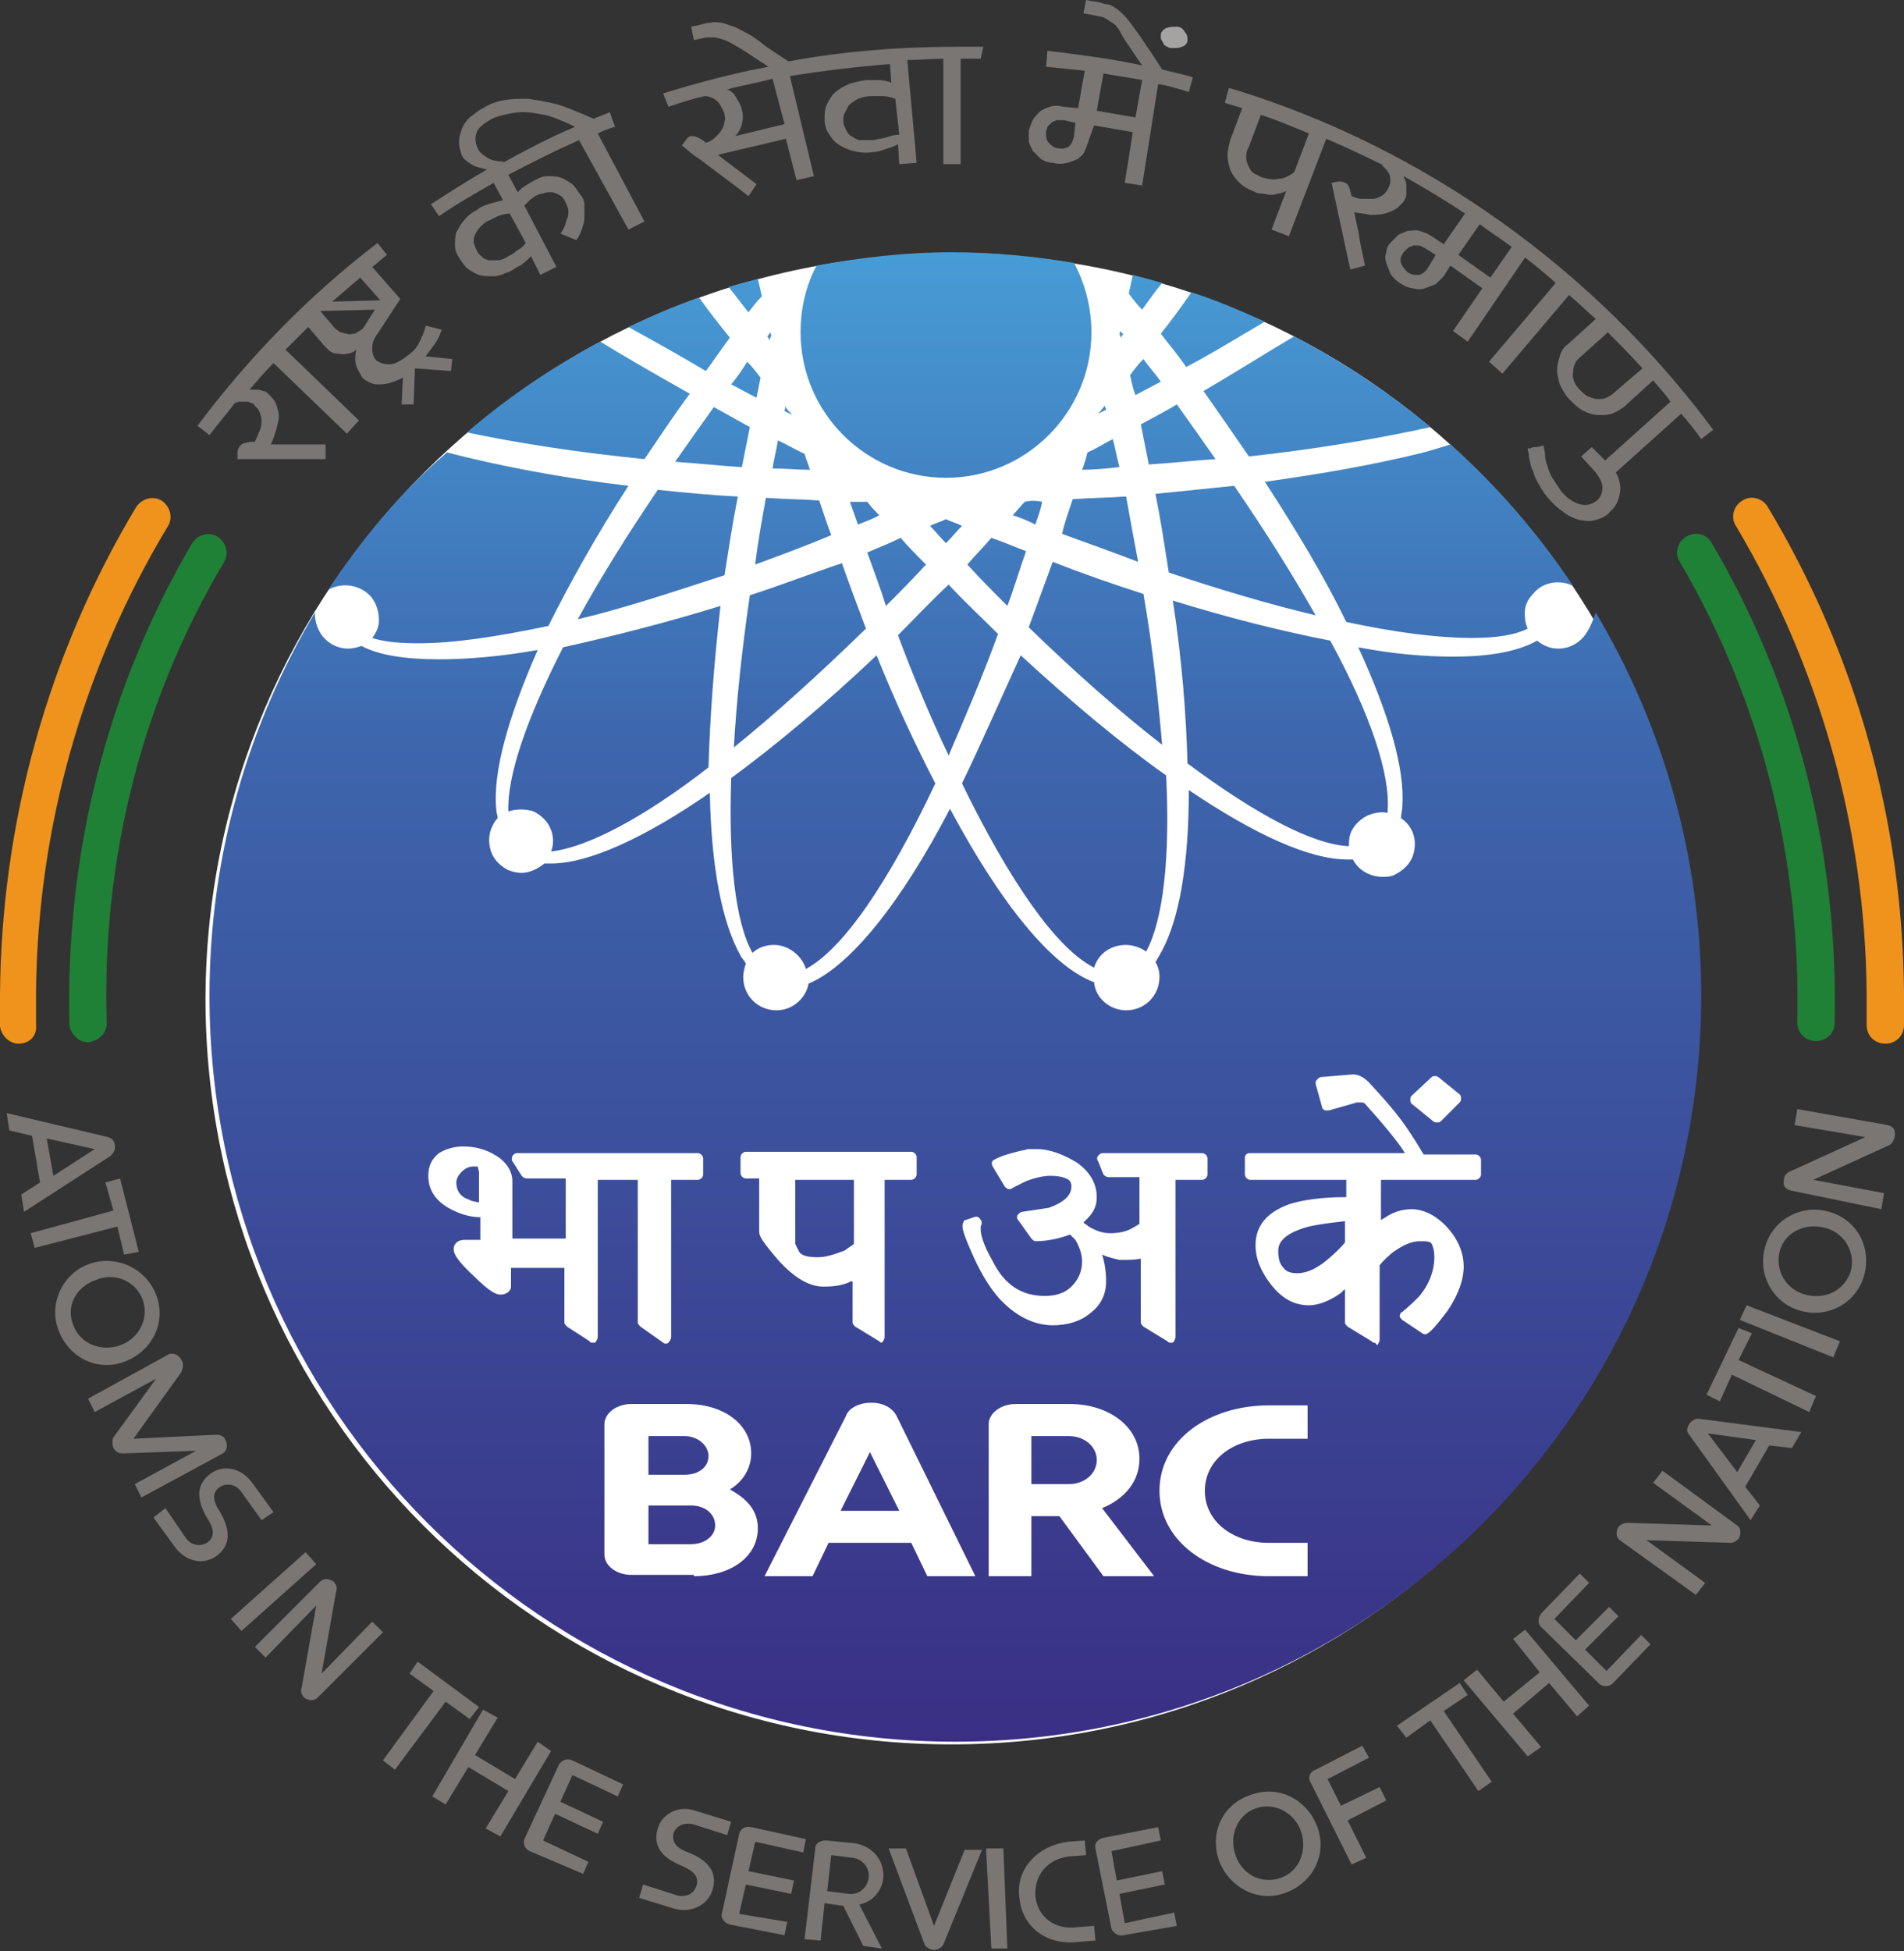
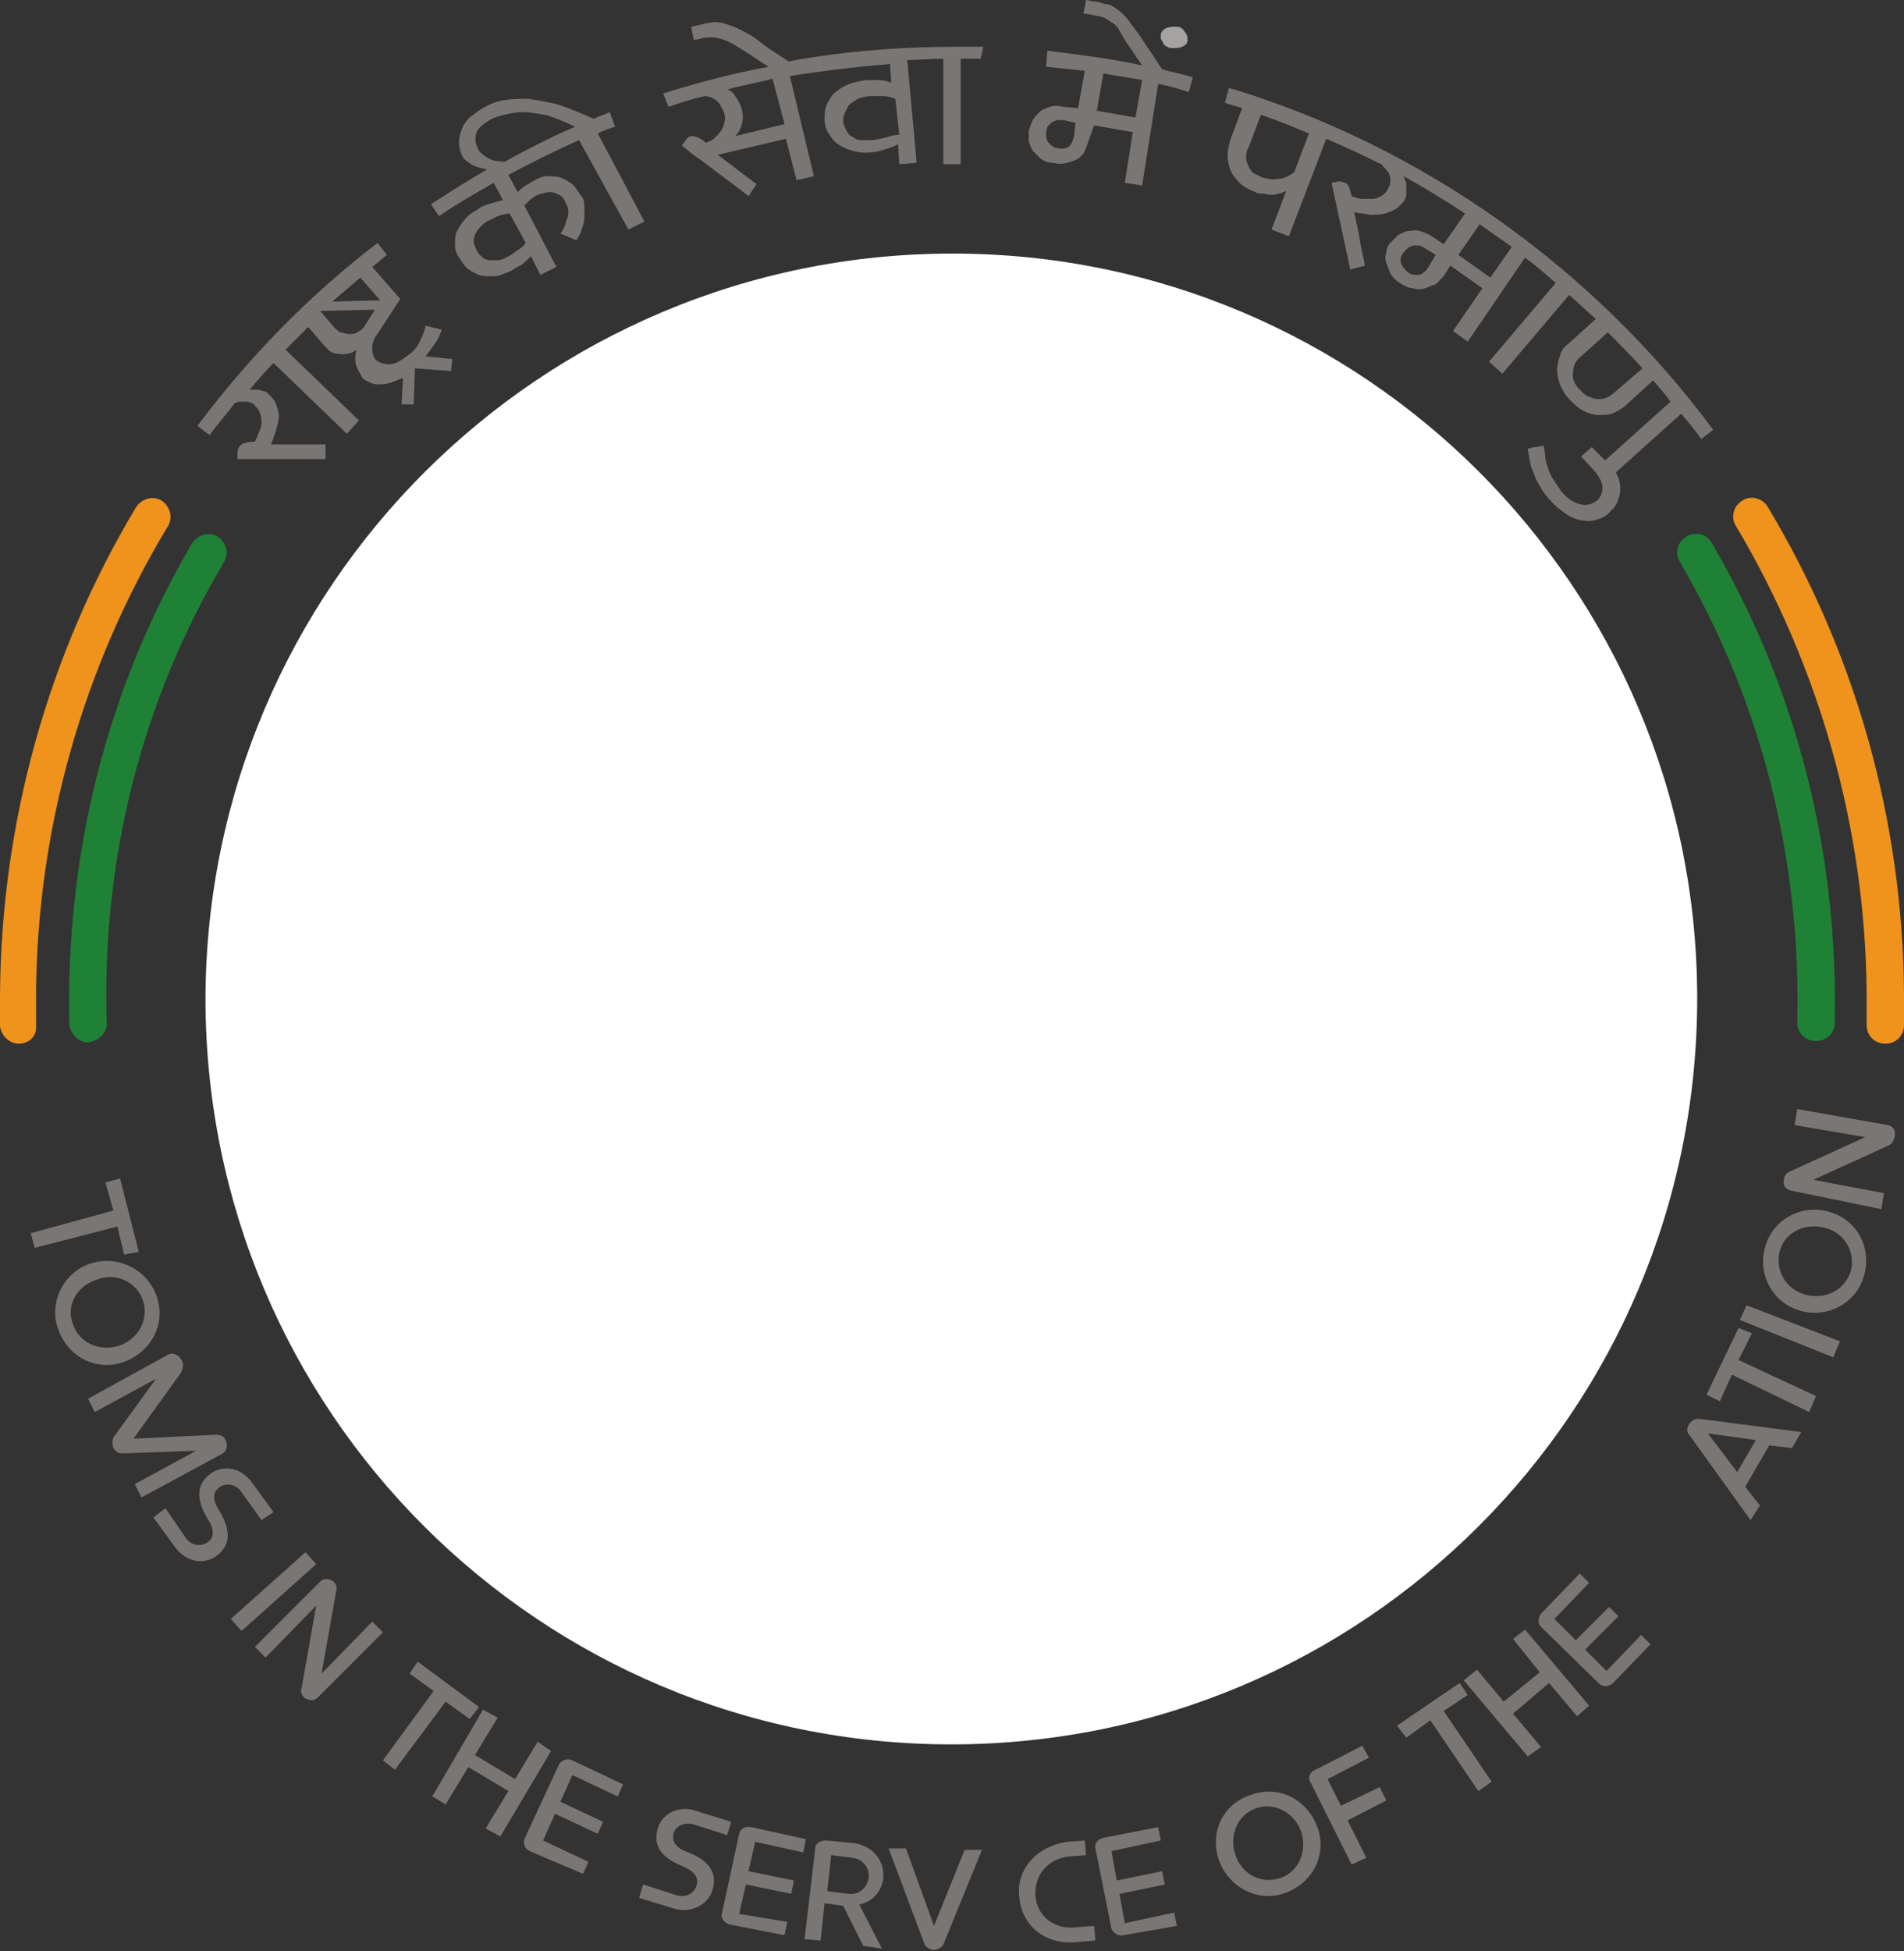
<svg xmlns="http://www.w3.org/2000/svg" version="1.1" id="Layer_1" x="0px" y="0px" viewBox="0 0 142.7 146.2" style="enable-background:new 0 0 142.7 146.2;" xml:space="preserve">
  <rect x="0" y="0" width="142.7" height="146.2" fill="#333333" stroke="none" />
  <style type="text/css"> .st0{fill:#1F8136;} .st1{fill:#F0931C;} .st2{fill:#7A7674;} .st3{fill:#A5A3A2;} .st4{fill:url(#SVGID_1_);} .st5{fill:url(#SVGID_2_);} .st6{fill:#FFFFFF;} </style>
  <g>
    <g id="DAE_x0020_Logo_x0020_BG_00000145039720530205610990000016930431751944641685_">
      <path class="st0" d="M136.1,78C136.1,78,136.1,78,136.1,78c-0.8,0-1.4-0.6-1.4-1.4c0.3-12.2-2.7-24.1-8.8-34.5 c-0.4-0.6-0.2-1.5,0.5-1.9c0.7-0.4,1.5-0.2,1.9,0.5c6.4,10.9,9.5,23.3,9.2,36C137.5,77.4,136.9,78,136.1,78L136.1,78z" />
      <path class="st1" d="M141.3,78.2C141.3,78.2,141.3,78.2,141.3,78.2c-0.8,0-1.4-0.6-1.4-1.4c0-0.8,0-1.5,0-2.4 c-0.1-12.3-3.5-24.4-9.8-35c-0.4-0.6-0.2-1.5,0.5-1.9c0.6-0.4,1.5-0.2,1.9,0.5c6.6,11,10.1,23.5,10.2,36.4c0,0.8,0,1.7,0,2.4 C142.7,77.6,142.1,78.2,141.3,78.2L141.3,78.2z" />
      <path class="st0" d="M6.6,78.1c-0.7,0-1.3-0.6-1.4-1.3C4.9,64,8,51.6,14.4,40.7c0.4-0.6,1.2-0.9,1.9-0.5c0.6,0.4,0.9,1.2,0.5,1.9 C10.6,52.5,7.6,64.5,8,76.7C8,77.4,7.4,78,6.6,78.1C6.6,78.1,6.6,78.1,6.6,78.1L6.6,78.1z" />
      <path class="st1" d="M1.4,78.2c-0.7,0-1.3-0.6-1.4-1.3c0-0.8,0-1.6,0-2.4C0.1,61.6,3.6,49,10.2,38c0.4-0.6,1.2-0.9,1.9-0.5 c0.6,0.4,0.9,1.2,0.5,1.9C6.2,50,2.8,62.1,2.7,74.4c0,0.8,0,1.6,0,2.4C2.8,77.6,2.2,78.2,1.4,78.2C1.4,78.2,1.4,78.2,1.4,78.2 L1.4,78.2z" />
      <path class="st2" d="M127.5,32.9l0.9-0.7c-8.9-12-21.6-21.1-35.9-25.5l-0.4-0.1l-0.3,1.1l0.3,0.1c0.3,0.1,0.7,0.2,1,0.3l-0.9,2.4 c-0.1,0.4-0.2,0.8-0.2,1.1c0,0.4,0.1,0.8,0.2,1.1c0.1,0.3,0.4,0.7,0.7,1c0.3,0.3,0.7,0.5,1.2,0.7c0.1,0.1,0.3,0.1,0.5,0.1 s0.4,0.1,0.6,0.1c0.2,0,0.4,0,0.6-0.1c0.2,0,0.4-0.1,0.6-0.2l-1.1,2.9l1.3,0.5l2.8-7.3c1.4,0.6,2.7,1.2,4.1,1.9c0,0,0.1,0,0.1,0.1 c0.2,0.2,0.4,0.4,0.5,0.6c0.1,0.2,0.1,0.4,0.1,0.6c0,0.2-0.1,0.4-0.2,0.6c-0.1,0.2-0.3,0.4-0.5,0.5c-0.2,0.1-0.4,0.2-0.6,0.2 c-0.2,0-0.5,0-0.8,0c-0.3,0-0.5-0.1-0.8-0.2c-0.1-0.3-0.1-0.5-0.2-0.7c-0.1-0.2-0.2-0.3-0.3-0.3c-0.2-0.1-0.3-0.1-0.5-0.1 l-0.5,0.1l1.4,6.5l1.1-0.3c-0.1-0.6-0.3-1.3-0.4-2c-0.1-0.7-0.3-1.4-0.4-2c0.4,0.1,0.8,0.1,1.2,0.2c0.4,0,0.7,0,1.1-0.1 c0.3-0.1,0.6-0.2,0.9-0.4c0.2-0.2,0.5-0.4,0.6-0.7c0.1-0.1,0.1-0.3,0.1-0.4c0-0.2,0-0.3,0-0.5c0-0.2,0-0.4-0.1-0.5 c0-0.1-0.1-0.2-0.1-0.3c1.6,0.9,3.1,1.8,4.6,2.8l-1.6,2.3l-0.9-0.6c-0.3-0.2-0.6-0.3-0.9-0.4c-0.3-0.1-0.6,0-0.9,0 c-0.3,0.1-0.5,0.2-0.7,0.3c-0.2,0.2-0.4,0.4-0.6,0.6c-0.2,0.2-0.3,0.5-0.3,0.7c-0.1,0.3-0.1,0.5,0,0.8c0.1,0.3,0.2,0.5,0.3,0.8 c0.2,0.3,0.4,0.5,0.7,0.7c0.3,0.2,0.7,0.4,1,0.4c0.3,0.1,0.6,0.1,0.9,0c0.3-0.1,0.5-0.2,0.8-0.3c0.2-0.2,0.4-0.4,0.6-0.6l0.5-0.8 l2.4,1.7l-2.2,3.2l1.1,0.8l4.3-6.3c0.8,0.6,1.5,1.2,2.3,1.9l-5,5.9l1,0.9l5-5.9c0.7,0.6,1.3,1.2,2,1.8l-2.1,1.9 c-0.3,0.2-0.5,0.5-0.6,0.9c-0.1,0.3-0.2,0.7-0.2,1c0,0.4,0.1,0.7,0.2,1.1c0.2,0.4,0.4,0.8,0.7,1.1c0.4,0.4,0.7,0.7,1.1,0.9 c0.4,0.2,0.8,0.3,1.1,0.3c0.4,0,0.7,0,1-0.1c0.3-0.1,0.6-0.3,0.9-0.5l2.2-2c0.4,0.5,0.9,1,1.3,1.6l-4.9,4.4l-1-1l-0.8,0.7l1.1,1.2 c0.3,0.4,0.5,0.8,0.5,1.1c0,0.4-0.1,0.7-0.4,1c-0.4,0.3-0.8,0.4-1.2,0.3c-0.5-0.1-1-0.4-1.5-1c-0.2-0.3-0.4-0.6-0.6-0.9 c-0.2-0.3-0.3-0.6-0.4-0.9c-0.1-0.3-0.2-0.6-0.2-0.9c0-0.3-0.1-0.5-0.1-0.7c-0.2,0-0.4,0.1-0.6,0.1c-0.1,0-0.3,0-0.4,0.1 c-0.1,0-0.2,0-0.2,0c0,0.2,0.1,0.4,0.1,0.7c0.1,0.3,0.1,0.7,0.3,1c0.1,0.4,0.3,0.8,0.5,1.1c0.2,0.4,0.5,0.8,0.8,1.1 c0.4,0.5,0.9,0.8,1.3,1.1c0.4,0.2,0.8,0.4,1.2,0.4c0.4,0.1,0.8,0,1.1-0.1c0.3-0.1,0.7-0.3,0.9-0.6c0.4-0.3,0.6-0.8,0.7-1.3 c0.1-0.5,0-1.1-0.3-1.6l4.9-4.4C126.6,31.7,127.1,32.3,127.5,32.9L127.5,32.9z M107,20.1L107,20.1c-0.2,0.3-0.5,0.5-0.7,0.5 c-0.3,0-0.5,0-0.8-0.2c-0.2-0.2-0.4-0.4-0.5-0.7c-0.1-0.3,0-0.5,0.2-0.8c0.1-0.1,0.2-0.2,0.3-0.3c0.1-0.1,0.2-0.1,0.4-0.2 c0.1,0,0.3,0,0.4,0c0.2,0,0.3,0.1,0.5,0.2l0.8,0.5L107,20.1L107,20.1z M97,12.9L97,12.9c-0.4,0.3-0.8,0.5-1.2,0.5 c-0.4,0.1-0.8,0-1.2-0.1c-0.2-0.1-0.4-0.2-0.6-0.3c-0.2-0.1-0.3-0.3-0.4-0.5c-0.1-0.2-0.2-0.4-0.2-0.7c0-0.2,0-0.5,0.2-0.8 l0.9-2.4c1.2,0.4,2.4,0.9,3.6,1.4L97,12.9L97,12.9z M111.7,20.8L111.7,20.8l-2.4-1.7l1.6-2.3c0.8,0.6,1.6,1.1,2.4,1.7L111.7,20.8 L111.7,20.8z M121,29.4L121,29.4c-0.2,0.2-0.4,0.3-0.6,0.4c-0.2,0.1-0.4,0.1-0.7,0.1c-0.2,0-0.4-0.1-0.7-0.2 c-0.2-0.1-0.4-0.3-0.6-0.5c-0.4-0.4-0.6-0.9-0.5-1.3c0-0.5,0.2-0.9,0.6-1.2l2-1.8c0.9,0.9,1.7,1.7,2.6,2.7L121,29.4L121,29.4z" />
      <path class="st3" d="M87.2,3.3c0.1,0.1,0.2,0.2,0.3,0.2c0.1,0.1,0.2,0.1,0.4,0.1c0.3,0,0.5,0,0.7-0.1C88.9,3.4,89,3.2,89,3 c0-0.2,0-0.4-0.2-0.6C88.7,2.2,88.5,2,88.2,2c-0.3,0-0.5,0-0.8,0.1c-0.2,0.1-0.4,0.3-0.4,0.5c0,0.1,0,0.2,0,0.3 C87.1,3.1,87.2,3.2,87.2,3.3L87.2,3.3z" />
      <path class="st2" d="M89.1,5.7c-0.7-0.2-1.3-0.3-2-0.5c-0.4-0.6-0.9-1.4-1.2-1.8c-0.3-0.5-0.6-0.9-0.9-1.3 c-0.3-0.4-0.5-0.7-0.7-0.9c-0.2-0.2-0.4-0.4-0.7-0.6s-0.5-0.3-0.8-0.3c-0.3-0.1-0.6-0.2-0.9-0.2L81.4,0l-0.2,1l0.6,0.1 c0.3,0.1,0.6,0.1,0.9,0.2c0.2,0.1,0.5,0.3,0.8,0.5S84,2.5,84.3,3c0.3,0.4,0.8,1.2,1.3,1.9c-2.3-0.5-4.7-0.8-7.1-1.1L78.4,5 c1,0.1,1.9,0.2,2.9,0.3l-0.5,2.8L79.7,8c-0.4-0.1-0.7-0.1-1,0c-0.3,0.1-0.6,0.2-0.8,0.4c-0.2,0.2-0.4,0.4-0.5,0.6 c-0.1,0.2-0.2,0.5-0.3,0.8c0,0.3,0,0.5,0,0.8c0.1,0.3,0.2,0.5,0.3,0.7c0.2,0.2,0.4,0.4,0.6,0.6c0.3,0.2,0.6,0.3,0.9,0.3 c0.4,0.1,0.7,0.1,1.1,0c0.3-0.1,0.6-0.2,0.8-0.3c0.2-0.2,0.4-0.3,0.5-0.6c0.1-0.2,0.2-0.5,0.3-0.8L82,9.4l2.9,0.5l-0.6,3.8 l1.3,0.2l1.2-7.6c0.7,0.1,1.3,0.3,2,0.5l0.3,0.1l0.3-1.1L89.1,5.7L89.1,5.7z M80.5,10.2L80.5,10.2c-0.1,0.4-0.2,0.6-0.4,0.8 c-0.2,0.1-0.5,0.2-0.8,0.1c-0.3,0-0.5-0.2-0.7-0.4c-0.2-0.2-0.2-0.5-0.2-0.8c0-0.1,0.1-0.3,0.1-0.4c0.1-0.1,0.2-0.2,0.3-0.3 c0.1-0.1,0.2-0.1,0.4-0.2c0.2,0,0.3,0,0.5,0l0.9,0.2L80.5,10.2L80.5,10.2z M85.1,8.8L85.1,8.8l-2.9-0.5l0.5-2.8 c1,0.2,1.9,0.3,2.9,0.5L85.1,8.8L85.1,8.8z" />
      <path class="st2" d="M73.7,3.5c-0.6,0-1.2,0-1.7,0c-4.3,0-8.6,0.3-12.9,1.1c-0.6-0.4-1.4-0.9-1.8-1.2C56.8,3,56.4,2.7,56,2.5 c-0.4-0.2-0.7-0.4-1-0.5c-0.3-0.1-0.6-0.2-0.9-0.3c-0.3,0-0.6-0.1-0.8,0c-0.3,0-0.6,0.1-1,0.2l-0.5,0.1l0.2,1l0.5-0.1 c0.3-0.1,0.6-0.1,0.9-0.1c0.3,0,0.6,0.1,0.9,0.2c0.3,0.1,0.8,0.4,1.3,0.7c0.5,0.3,1.2,0.8,2,1.3c-2.7,0.5-5.3,1.2-7.9,2L50.1,8 c0.9-0.3,1.8-0.6,2.7-0.8c0,0,0,0,0,0c0.3,0,0.5,0.1,0.7,0.2c0.2,0.1,0.4,0.3,0.5,0.5c0.1,0.2,0.2,0.4,0.3,0.6 c0,0.2,0.1,0.4,0,0.6c0,0.2-0.1,0.4-0.2,0.6c-0.1,0.2-0.3,0.4-0.5,0.6c-0.2,0.2-0.4,0.3-0.7,0.4c-0.2-0.2-0.4-0.3-0.6-0.4 c-0.2-0.1-0.3-0.1-0.5-0.1c-0.1,0-0.3,0.1-0.4,0.3l-0.3,0.4c0.4,0.3,0.8,0.7,1.3,1c0.4,0.3,0.8,0.6,1.2,0.9 c0.4,0.3,0.8,0.6,1.2,0.9c0.4,0.3,0.8,0.6,1.3,1l0.6-0.9l-2.9-2.2l5.1-1.2l0.8,3.1l1.3-0.3l-1.8-7.5c2.5-0.4,5-0.7,7.5-0.9 l0.1,1.4C66.6,6.1,66.2,6,65.8,6c-0.4,0-0.6,0-0.9,0c-0.6,0.1-1.1,0.2-1.5,0.4c-0.4,0.2-0.7,0.4-1,0.7c-0.2,0.3-0.4,0.6-0.5,0.9 c-0.1,0.3-0.1,0.7-0.1,1c0,0.3,0.1,0.7,0.3,1c0.2,0.3,0.4,0.6,0.7,0.8c0.3,0.2,0.7,0.4,1.1,0.5c0.4,0.1,0.9,0.2,1.5,0.1 c0.3,0,0.6-0.1,0.9-0.2c0.3-0.1,0.7-0.2,1-0.4l0.1,1.5l1.3-0.1l-0.7-7.7c0.9,0,1.8-0.1,2.7-0.1l0,7.9l1.3,0l0-7.9c0.5,0,1,0,1.5,0 L73.7,3.5L73.7,3.5z M66.4,10.3L66.4,10.3c-0.3,0.1-0.6,0.1-0.9,0.2c-0.4,0-0.7,0-1,0s-0.5-0.2-0.7-0.3c-0.2-0.1-0.3-0.3-0.4-0.5 c-0.1-0.2-0.2-0.4-0.2-0.6c0-0.2,0-0.4,0.1-0.6c0.1-0.2,0.2-0.4,0.3-0.6c0.2-0.2,0.4-0.3,0.7-0.5c0.3-0.1,0.6-0.2,1-0.2 c0.3,0,0.6,0,0.9,0c0.3,0,0.6,0.1,0.9,0.2l0.3,2.7C67,10.1,66.7,10.2,66.4,10.3L66.4,10.3z M58.8,9.3L58.8,9.3l-3.7,0.9 c0.2-0.2,0.4-0.5,0.5-0.9c0.1-0.4,0.1-0.7,0-1.1c-0.1-0.4-0.3-0.7-0.5-1C55,7,54.8,6.8,54.5,6.7c1.1-0.3,2.3-0.5,3.4-0.8L58.8,9.3 z" />
      <path class="st2" d="M47.1,17.2l1.2-0.6l-3.5-6.6c0.4-0.2,0.9-0.4,1.3-0.5l-0.4-1.1c-0.4,0.2-0.8,0.3-1.2,0.5 c-0.9-0.4-2.1-0.9-2.8-1.1c-0.8-0.2-1.5-0.3-2.1-0.4c-0.6,0-1.2,0-1.8,0.1c-0.6,0.1-1.1,0.3-1.6,0.6c-0.4,0.2-0.7,0.5-1,0.7 c-0.3,0.3-0.5,0.6-0.6,0.9c-0.1,0.3-0.2,0.6-0.2,1c0,0.3,0.1,0.6,0.2,0.9c0.1,0.3,0.4,0.5,0.7,0.7c0.3,0.2,0.8,0.3,1.2,0.4 c-1.4,0.8-2.8,1.7-4.2,2.6l0.6,0.9c1.3-0.9,2.7-1.7,4.1-2.5l0.7,1.3c-0.4,0.1-0.8,0.2-1.1,0.3c-0.3,0.1-0.6,0.2-0.8,0.4 c-0.4,0.2-0.8,0.5-1,0.8c-0.3,0.3-0.4,0.6-0.6,0.9c-0.1,0.3-0.1,0.7-0.1,1c0,0.3,0.1,0.6,0.3,0.9c0.2,0.3,0.4,0.6,0.6,0.8 c0.3,0.2,0.6,0.4,0.9,0.5c0.3,0.1,0.7,0.1,1.1,0.1c0.4,0,0.8-0.2,1.3-0.4c0.2-0.1,0.4-0.3,0.7-0.4c0.3-0.2,0.5-0.4,0.8-0.7 l0.7,1.4l1.2-0.6l-2.4-4.6c0.2-0.2,0.3-0.3,0.4-0.4c0.1-0.1,0.3-0.2,0.4-0.3c0.2-0.1,0.4-0.2,0.6-0.2c0.2-0.1,0.4-0.1,0.6-0.1 c0.2,0,0.4,0.1,0.6,0.2c0.2,0.1,0.4,0.3,0.5,0.6c0.1,0.2,0.2,0.4,0.2,0.6c0,0.2,0,0.4-0.1,0.6c-0.1,0.2-0.1,0.4-0.2,0.6 c-0.1,0.2-0.2,0.4-0.3,0.5l1.2,0.5c0.2-0.3,0.3-0.5,0.4-0.8c0.1-0.3,0.2-0.6,0.2-0.9c0-0.3,0-0.6,0-0.9c0-0.3-0.1-0.6-0.3-0.8 c-0.2-0.3-0.4-0.6-0.6-0.8c-0.3-0.2-0.6-0.4-0.9-0.5c-0.3-0.1-0.7-0.1-1-0.1c-0.4,0-0.7,0.2-1.1,0.4c-0.2,0.1-0.3,0.2-0.5,0.3 c-0.2,0.1-0.4,0.3-0.6,0.5l-0.7-1.3c1.7-0.9,3.5-1.8,5.3-2.6L47.1,17.2L47.1,17.2z M39.4,18.2L39.4,18.2c-0.2,0.3-0.5,0.5-0.7,0.6 c-0.2,0.2-0.4,0.3-0.6,0.4c-0.3,0.2-0.6,0.3-0.8,0.3c-0.3,0-0.5,0-0.7,0c-0.2-0.1-0.4-0.1-0.5-0.3c-0.2-0.1-0.3-0.3-0.4-0.5 c-0.1-0.2-0.1-0.3-0.2-0.5c0-0.2,0-0.4,0.1-0.6c0.1-0.2,0.2-0.4,0.4-0.6c0.2-0.2,0.4-0.4,0.7-0.5c0.2-0.1,0.4-0.2,0.6-0.3 c0.3-0.1,0.6-0.2,0.9-0.2L39.4,18.2L39.4,18.2z M36.5,11.8L36.5,11.8c-0.3-0.2-0.6-0.4-0.7-0.7c-0.2-0.4-0.2-0.8-0.1-1.1 c0.1-0.4,0.5-0.7,1-1c0.3-0.2,0.7-0.3,1.1-0.4c0.4-0.1,0.9-0.2,1.4-0.2c0.5,0,1,0.1,1.6,0.2c0.5,0.1,1.5,0.5,2.3,0.9 c-1.9,0.8-3.8,1.8-5.6,2.8l0.3-0.2C37.2,12.1,36.8,12,36.5,11.8L36.5,11.8z" />
      <path class="st2" d="M31.9,26.7c0.3-0.4,0.6-0.8,0.8-1.1c0.2-0.3,0.3-0.6,0.4-0.9l-1.2-0.3c-0.1,0.5-0.3,0.9-0.5,1.3 c-0.2,0.4-0.5,0.7-0.8,0.9c-0.5,0.4-1,0.7-1.4,0.7c-0.4,0-0.7-0.1-1-0.3c-0.2-0.2-0.3-0.5-0.3-0.9s0.1-0.7,0.4-1.1l1.7-2.6 l-2.1-2.4c0.4-0.3,0.7-0.6,1.1-0.9l-0.7-0.9c-5.1,3.9-9.6,8.5-13.5,13.7l0.9,0.7c0.6-0.8,1.3-1.6,1.9-2.4c0.1,0,0.2-0.1,0.3-0.1 c0.2,0,0.4,0,0.7,0c0.2,0.1,0.4,0.1,0.5,0.3c0.2,0.2,0.3,0.3,0.4,0.6s0.1,0.4,0.1,0.7c0,0.2-0.1,0.5-0.2,0.7 c-0.1,0.3-0.2,0.5-0.3,0.7c-0.3,0-0.5,0-0.7,0.1c-0.2,0-0.3,0.1-0.4,0.2c-0.1,0.1-0.2,0.3-0.2,0.5l0,0.5l6.6,0l0-1.1 c-0.7,0-1.3,0-2.1,0c-0.7,0-1.4,0-2,0c0.2-0.4,0.3-0.8,0.4-1.1c0.1-0.4,0.2-0.7,0.2-1c0-0.3-0.1-0.6-0.2-0.9 c-0.1-0.3-0.3-0.5-0.6-0.8c-0.1-0.1-0.2-0.2-0.4-0.2c-0.2-0.1-0.3-0.1-0.5-0.1c-0.2,0-0.4,0-0.5,0c0.6-0.7,1.2-1.4,1.8-2l5.5,5.3 l0.9-1l-5.5-5.3c0.6-0.6,1.2-1.2,1.7-1.7l1.2,1.4c0.1,0.1,0.3,0.3,0.4,0.4c0.2,0.1,0.3,0.2,0.6,0.2c0.2,0,0.4,0.1,0.7,0 c0.2,0,0.5-0.1,0.7-0.3c-0.1,0.5-0.1,0.9,0,1.2c0.1,0.3,0.3,0.6,0.4,0.8c0.1,0.2,0.3,0.3,0.5,0.4c0.2,0.1,0.4,0.2,0.7,0.2 c0.3,0,0.5,0,0.9-0.1c0.3-0.1,0.6-0.2,1-0.4l-0.1,2l0.9,0l0.1-2.7l2.7,0.2l0.1-0.9L31.9,26.7L31.9,26.7z M28.5,22.5L28.5,22.5 l-3.6,0.1c0.7-0.6,1.4-1.2,2.1-1.8L28.5,22.5L28.5,22.5z M27.4,24.3L27.4,24.3c-0.1,0.2-0.2,0.3-0.3,0.4c-0.2,0.1-0.3,0.2-0.5,0.3 C26.3,25,26.2,25.1,26,25c-0.2,0-0.3-0.1-0.5-0.1c-0.1-0.1-0.3-0.2-0.4-0.3L24,23.3c0,0,0,0,0.1,0l4-0.1L27.4,24.3L27.4,24.3z" />
-       <path class="st2" d="M8.1,85.2c0.3,0.1,0.5,0.3,0.5,0.6c0.1,0.3-0.1,0.6-0.3,0.8l-6.5,4.2l-0.2-1.3L3,88.6l-0.6-3.5l-1.7-0.4 l-0.2-1.3L8.1,85.2L8.1,85.2z M4,88.1L4,88.1l3.1-2l-3.6-0.8L4,88.1z" />
      <polygon class="st2" points="8.5,90.7 7.9,88.6 9,88.3 10.4,93.8 9.3,94 8.8,91.9 2.6,93.5 2.3,92.4 " />
      <path class="st2" d="M11.7,97c0.8,2.1-0.3,4.2-2.3,5c-2,0.8-4.2-0.2-5-2.3c-0.8-2,0.3-4.3,2.3-5C8.7,94,10.9,95,11.7,97L11.7,97z M5.5,99.3L5.5,99.3c0.5,1.4,2.1,2,3.5,1.5c1.4-0.5,2.2-2,1.7-3.4c-0.5-1.4-2.1-2.1-3.5-1.5C5.7,96.4,4.9,97.9,5.5,99.3z" />
      <path class="st2" d="M12.6,101.5c0.3-0.2,0.8,0,1,0.4c0.2,0.3,0.1,0.6,0,0.9l-3.6,5l6.2-0.3c0.3,0,0.6,0.1,0.7,0.4 c0.2,0.4,0.1,0.8-0.2,1l-6.1,3.3l-0.5-1l4.6-2.5l-5.5,0.2c-0.3,0-0.5-0.1-0.7-0.4c-0.1-0.3-0.1-0.6,0-0.8l3.2-4.4l-4.6,2.5l-0.5-1 L12.6,101.5L12.6,101.5z" />
      <path class="st2" d="M12.4,113l1.5,2.2c0.4,0.6,1.1,0.7,1.6,0.4c0.6-0.4,0.6-1,0-1.9c-0.8-1.4-0.8-2.5,0.3-3.3 c1-0.7,2.3-0.4,3.1,0.7l1.6,2.2l-0.9,0.6l-1.5-2.1c-0.4-0.6-1.1-0.7-1.6-0.4c-0.6,0.4-0.6,1,0,1.9c0.8,1.4,0.8,2.5-0.3,3.3 c-1,0.7-2.3,0.4-3.1-0.7l-1.6-2.2L12.4,113L12.4,113z" />
      <polygon class="st2" points="22.9,116.3 23.7,117.2 18.1,122.2 17.3,121.3 " />
      <path class="st2" d="M24,118.5c0.3-0.3,0.7-0.2,1,0c0.2,0.2,0.3,0.5,0.2,0.7l-1.1,6.2l3.8-3.9l0.8,0.8l-4.9,4.9 c-0.3,0.3-0.7,0.2-1,0c-0.2-0.2-0.3-0.5-0.2-0.7l1.1-6.2l-3.8,3.9l-0.8-0.8L24,118.5z" />
      <polygon class="st2" points="32.5,126.7 30.7,125.4 31.3,124.5 35.9,127.9 35.2,128.8 33.4,127.5 29.6,132.6 28.7,131.9 " />
      <polygon class="st2" points="36.2,128.1 37.3,128.7 35.6,131.5 38.6,133.3 40.3,130.5 41.3,131.2 37.5,137.6 36.4,137 38.1,134.2 35.1,132.4 33.4,135.2 32.4,134.6 " />
      <path class="st2" d="M39.7,138.7c-0.4-0.2-0.5-0.6-0.4-0.9l2.6-5.6c0.2-0.3,0.6-0.5,1-0.3l3.8,1.8l-0.4,0.9l-3.4-1.6l-0.9,2 l3.2,1.5l-0.4,0.9l-3.2-1.5l-0.9,2l3.4,1.6l-0.4,0.9L39.7,138.7L39.7,138.7z" />
      <path class="st2" d="M48.2,141.2l2.5,0.8c0.7,0.2,1.3-0.1,1.5-0.7c0.2-0.7-0.2-1.1-1.1-1.5c-1.5-0.6-2.2-1.5-1.8-2.8 c0.3-1.1,1.6-1.8,2.9-1.3l2.6,0.8l-0.3,1l-2.5-0.8c-0.7-0.2-1.3,0.1-1.5,0.6c-0.2,0.7,0.2,1.2,1.1,1.5c1.5,0.6,2.2,1.5,1.8,2.8 c-0.3,1.1-1.6,1.8-2.9,1.4l-2.6-0.8L48.2,141.2L48.2,141.2z" />
      <path class="st2" d="M54.7,144.2c-0.4-0.1-0.7-0.5-0.6-0.8l1.3-6c0.1-0.4,0.5-0.6,0.9-0.5l4.1,0.9l-0.2,1l-3.6-0.8l-0.5,2.2 l3.4,0.7l-0.2,1l-3.4-0.7l-0.5,2.2L59,144l-0.2,1L54.7,144.2L54.7,144.2z" />
      <path class="st2" d="M61.1,138.5c0-0.4,0.4-0.6,0.8-0.6l2.1,0.2c1.4,0.2,2.3,1.3,2.2,2.6c-0.1,1-0.8,1.8-1.8,2l1.7,3.3l-1.4-0.2 l-1.5-3l-1.4-0.2l-0.3,2.8l-1.2-0.1L61.1,138.5L61.1,138.5z M63.6,141.9L63.6,141.9c0.7,0.1,1.4-0.4,1.5-1.2 c0.1-0.7-0.4-1.4-1.2-1.5l-1.6-0.2l-0.3,2.7L63.6,141.9L63.6,141.9z" />
      <path class="st2" d="M66.6,138.5l1.3,0l2.1,5.8l2.3-5.7l1.3,0l-2.9,7.1c-0.1,0.2-0.4,0.4-0.7,0.4c-0.3,0-0.6-0.2-0.7-0.4 L66.6,138.5L66.6,138.5z" />
-       <polygon class="st2" points="73.9,138.5 75.2,138.5 75.5,146 74.3,146 " />
      <path class="st2" d="M80.8,145.5c-2.3,0.3-4.2-1.1-4.4-3.3c-0.3-2.2,1.4-3.9,3.6-4.2l1.3-0.1l0.1,1.1l-1.3,0.1 c-1.6,0.2-2.6,1.4-2.5,3c0.2,1.6,1.5,2.5,3.1,2.3l1.3-0.1l0.1,1.1L80.8,145.5L80.8,145.5z" />
      <path class="st2" d="M84.2,145c-0.4,0.1-0.8-0.2-0.9-0.5l-1.2-6c-0.1-0.4,0.2-0.7,0.6-0.8l4.1-0.8l0.2,1l-3.7,0.8l0.4,2.2l3.4-0.7 l0.2,1l-3.4,0.7l0.4,2.2l3.7-0.8l0.2,1L84.2,145L84.2,145z" />
      <path class="st2" d="M93.7,134.5c2.1-0.8,4.2,0.3,5,2.3c0.8,2-0.2,4.2-2.3,5c-2,0.8-4.2-0.3-5-2.3 C90.6,137.4,91.6,135.2,93.7,134.5z M96,140.7L96,140.7c1.4-0.5,2-2.1,1.5-3.5c-0.5-1.4-2-2.2-3.4-1.7c-1.4,0.5-2,2.1-1.5,3.5 C93.1,140.5,94.6,141.2,96,140.7z" />
      <path class="st2" d="M98.2,133.5c-0.2-0.3,0-0.8,0.4-0.9l3.5-1.8l0.5,0.9l-3.1,1.6l1,2l2.9-1.4l0.5,1l-2.9,1.5l1.4,2.8l-1.1,0.5 L98.2,133.5L98.2,133.5z" />
      <polygon class="st2" points="107.2,128.9 105.4,130.2 104.7,129.3 109.4,126.1 110,127 108.2,128.2 111.8,133.5 110.8,134.2 " />
      <polygon class="st2" points="109.7,125.9 110.7,125.1 112.7,127.5 115.4,125.3 113.4,122.8 114.3,122.1 119.1,127.8 118.2,128.6 116.1,126.1 113.4,128.4 115.5,130.9 114.5,131.6 " />
      <path class="st2" d="M120.9,126.1c-0.3,0.3-0.7,0.3-1,0.1l-4.4-4.3c-0.3-0.3-0.2-0.7,0-1l2.9-3l0.7,0.7l-2.6,2.7l1.6,1.6l2.5-2.5 l0.7,0.7l-2.5,2.5l1.6,1.6l2.6-2.7l0.7,0.7L120.9,126.1L120.9,126.1z" />
-       <path class="st2" d="M121.4,115.4c-0.3-0.2-0.3-0.7-0.1-1c0.2-0.2,0.4-0.3,0.7-0.3l6.3,0.2l-4.4-3.2l0.7-0.9l5.6,4.1 c0.3,0.2,0.3,0.7,0.1,1c-0.2,0.2-0.4,0.3-0.6,0.3l-6.3-0.2l4.4,3.2l-0.7,0.9L121.4,115.4L121.4,115.4z" />
      <path class="st2" d="M126.6,107.5c-0.2-0.2-0.2-0.5,0-0.8c0.2-0.3,0.5-0.4,0.7-0.4l7.7,1l-0.7,1.2l-1.7-0.2l-1.8,3.1l1.1,1.4 l-0.7,1.1L126.6,107.5L126.6,107.5z M131.6,107.9L131.6,107.9l-3.6-0.5l2.2,2.9L131.6,107.9L131.6,107.9z" />
      <polygon class="st2" points="129.8,103 128.9,105 127.9,104.5 130.3,99.5 131.3,99.9 130.3,101.9 136.1,104.6 135.6,105.8 " />
      <polygon class="st2" points="130.4,98.9 130.9,97.8 137.9,100.5 137.4,101.7 " />
      <path class="st2" d="M132.3,93.4c0.6-2.1,2.8-3.2,4.8-2.6c2.1,0.6,3.2,2.7,2.6,4.8c-0.6,2.1-2.8,3.2-4.8,2.6 C132.8,97.6,131.7,95.4,132.3,93.4L132.3,93.4z M138.7,95.3L138.7,95.3c0.4-1.4-0.4-2.9-1.9-3.3c-1.5-0.4-3,0.3-3.4,1.7 c-0.4,1.4,0.4,2.9,1.9,3.3S138.2,96.7,138.7,95.3L138.7,95.3z" />
      <path class="st2" d="M134.2,89.2c-0.4-0.1-0.6-0.4-0.5-0.8c0-0.3,0.2-0.5,0.4-0.6l5.7-2.6l-5.3-0.9l0.2-1.2l6.8,1.2 c0.4,0.1,0.6,0.4,0.5,0.9c-0.1,0.3-0.2,0.5-0.4,0.6l-5.7,2.6l5.3,1l-0.2,1.2L134.2,89.2L134.2,89.2z" />
      <linearGradient id="SVGID_1_" gradientUnits="userSpaceOnUse" x1="15.53" y1="73.165" x2="127.274" y2="73.165" gradientTransform="matrix(1 0 0 -1 -1.560485e-02 147.962)">
        <stop offset="0" style="stop-color:#FFFFFF" />
        <stop offset="1" style="stop-color:#FFFFFF" />
      </linearGradient>
      <path class="st4" d="M127.2,74.8c0,30.9-25,55.9-55.9,55.9c-30.9,0-55.9-25-55.9-55.9C15.5,44,40.5,19,71.4,19 C102.2,19,127.2,44,127.2,74.8L127.2,74.8z" />
      <linearGradient id="SVGID_2_" gradientUnits="userSpaceOnUse" x1="71.4" y1="129.053" x2="71.4" y2="17.281" gradientTransform="matrix(1 0 0 -1 -1.560485e-02 147.962)">
        <stop offset="0" style="stop-color:#479CD6" />
        <stop offset="0.329" style="stop-color:#3D66AD" />
        <stop offset="1" style="stop-color:#3A2F84" />
      </linearGradient>
-       <path class="st5" d="M47.1,24.5c1.7-0.8,3.5-1.6,5.3-2.2c0.7,1,1.5,2,2.3,3c-0.6,0.8-1.2,1.7-1.8,2.5 C50.9,26.6,48.9,25.5,47.1,24.5L47.1,24.5z M61.2,19.9L61.2,19.9c-0.8,1.5-1.2,3.2-1.2,5c0,6,4.9,10.9,10.9,10.9 c6,0,10.9-4.9,10.9-10.9c0-1.9-0.5-3.7-1.3-5.2c-3-0.5-6-0.8-9.2-0.8C67.9,18.9,64.5,19.3,61.2,19.9L61.2,19.9z M54.6,21.5 L54.6,21.5c0.5,0.6,1,1.3,1.5,1.9c0.3-0.4,0.6-0.8,1-1.2c-0.1-0.4-0.2-0.9-0.3-1.3C56,21.1,55.3,21.3,54.6,21.5L54.6,21.5z M84.6,22L84.6,22c0.3,0.4,0.6,0.8,1,1.2c0.5-0.7,1-1.4,1.5-2c-0.7-0.2-1.4-0.4-2.2-0.6C84.8,21.1,84.7,21.5,84.6,22z M35,32.4 L35,32.4c3.8,0.8,8.3,1.5,13.3,2c1.1-1.6,2.2-3.3,3.4-4.9c-2.3-1.3-4.6-2.6-6.7-3.9C41.4,27.5,38,29.8,35,32.4z M87,25L87,25 c0.6,0.8,1.3,1.6,1.9,2.5c2.1-1.1,4-2.3,5.9-3.4c-1.8-0.8-3.6-1.6-5.5-2.2C88.6,22.9,87.8,24,87,25z M90.2,29.3L90.2,29.3 c1.2,1.7,2.3,3.3,3.4,4.9c4.6-0.5,8.9-1.2,12.7-2c0.3-0.1,0.6-0.1,0.9-0.2c-3.1-2.6-6.6-4.9-10.2-6.8 C94.8,26.5,92.6,27.9,90.2,29.3L90.2,29.3z M106.7,33.9L106.7,33.9c-3.6,0.9-7.6,1.6-11.9,2.2c2.4,3.7,4.5,7.2,6.1,10.5 c3.7,0.8,6.9,1.2,9.4,1.2c1.8,0,3.2-0.2,4.2-0.7c-0.1-0.2-0.2-0.5-0.2-0.8c-0.1-0.7,0.1-1.3,0.6-1.8c0.7-0.9,2-1.1,3-0.6 c-2.6-3.9-5.7-7.5-9.2-10.6C108.1,33.5,107.4,33.7,106.7,33.9z M24.6,44.2L24.6,44.2c1-0.6,2.4-0.4,3.2,0.5 c0.4,0.5,0.6,1.1,0.6,1.8c0,0.5-0.2,0.9-0.5,1.3c0.9,0.3,2.1,0.4,3.5,0.4c2.6,0,5.9-0.5,9.7-1.3c1.6-3.2,3.6-6.8,6-10.5 c-5.1-0.6-9.7-1.5-13.6-2.5C30,36.9,27.1,40.4,24.6,44.2L24.6,44.2z M80.4,37.4L80.4,37.4c-0.3,0.9-0.6,1.7-0.8,2.6 c1.9,0.7,3.9,1.4,5.7,2.1c-0.3-1.6-0.6-3.2-0.9-4.9C83.1,37.3,81.8,37.3,80.4,37.4z M83.9,25L83.9,25c0,0.1,0.1,0.2,0.1,0.3 c0.1-0.1,0.1-0.2,0.2-0.3C84.1,25,84,24.9,84,24.8C83.9,24.9,83.9,25,83.9,25L83.9,25z M81.5,33.9L81.5,33.9 c-0.1,0.4-0.2,0.8-0.4,1.3c0.9,0,1.9-0.1,2.8-0.2c-0.2-0.7-0.3-1.4-0.5-2.1C82.8,33.2,82.2,33.6,81.5,33.9z M76.8,37.6L76.8,37.6 c-0.3,0.3-0.6,0.7-0.9,1c0.6,0.2,1.1,0.4,1.7,0.7c0.2-0.6,0.4-1.1,0.5-1.7C77.7,37.5,77.2,37.5,76.8,37.6z M78.8,35.3L78.8,35.3 L78.8,35.3L78.8,35.3L78.8,35.3z M77.1,47L77.1,47c3.5,3.4,6.9,6.4,10,8.8c-0.3-3.4-0.7-7.3-1.4-11.3c-2.2-0.7-4.5-1.5-6.8-2.4 C78.3,43.7,77.7,45.4,77.1,47z M89,57.2L89,57.2c5.1,3.8,9.4,6.1,12.1,6.2c0-0.3,0-0.6,0.1-0.9c0.2-0.6,0.7-1.1,1.3-1.4 c0.5-0.2,1-0.3,1.5-0.2c0-0.1,0-0.1,0-0.2c0.2-2.7-1.3-7.2-4.3-12.7c-3.6-0.7-7.6-1.7-11.8-3C88.6,49.5,88.9,53.6,89,57.2L89,57.2 z M67.3,47.6L67.3,47.6c1.2,3.2,2.5,6.3,3.8,9c1.2-2.8,2.5-5.8,3.7-9.1c-1.2-1.2-2.5-2.4-3.7-3.7C69.7,45.1,68.5,46.4,67.3,47.6 L67.3,47.6z M72.1,58.7L72.1,58.7c3.6,7.4,7.1,12.4,9.9,13.8c0.3-1,1.2-1.7,2.4-1.7c0.5,0,1.1,0.2,1.5,0.5 c1.3-2.4,1.8-7.1,1.5-13.2c-3.4-2.4-7.1-5.5-10.9-9C74.9,52.6,73.5,55.8,72.1,58.7L72.1,58.7z M54.8,58.3L54.8,58.3 c-0.2,6.1,0.3,10.8,1.6,13.1c0.4-0.4,1-0.6,1.6-0.6c1.1,0,2.1,0.8,2.4,1.8c2.8-1.5,6.2-6.5,9.7-13.9c-1.5-2.9-3-6.1-4.4-9.6 C61.9,52.7,58.2,55.8,54.8,58.3L54.8,58.3z M85.5,31.8L85.5,31.8c0.2,1,0.4,2,0.6,3c1.7-0.1,3.4-0.3,5-0.4 c-0.9-1.3-1.9-2.7-2.9-4.1C87.4,30.8,86.4,31.3,85.5,31.8L85.5,31.8z M84.7,28.1L84.7,28.1c0.1,0.5,0.2,1,0.4,1.5 c0.6-0.3,1.3-0.7,1.9-1c-0.4-0.6-0.9-1.1-1.3-1.7C85.3,27.3,85,27.7,84.7,28.1z M72.5,42.3L72.5,42.3c1,1.1,2,2.1,3,3.1 c0.5-1.3,0.9-2.7,1.4-4.1c-0.8-0.3-1.7-0.7-2.6-1C73.7,41,73.1,41.6,72.5,42.3L72.5,42.3z M86.6,37L86.6,37c0.4,2,0.7,4,1,5.9 c3.9,1.3,7.6,2.4,11,3.2c-1.7-3-3.7-6.2-6.1-9.7C90.6,36.6,88.6,36.8,86.6,37L86.6,37z M82.3,31L82.3,31L82.3,31 c0.2-0.1,0.4-0.2,0.6-0.3c0-0.1-0.1-0.2-0.1-0.3C82.7,30.5,82.5,30.8,82.3,31L82.3,31z M43.3,46.4L43.3,46.4c3.4-0.8,7-2,11-3.3 c0.3-1.9,0.6-3.9,1-5.9c-2.1-0.1-4.1-0.3-6-0.5C47,40.1,45,43.3,43.3,46.4z M50.6,34.6L50.6,34.6c1.6,0.1,3.3,0.3,5,0.4 c0.2-1,0.4-2,0.6-3c-0.9-0.5-1.8-1-2.7-1.5C52.5,31.9,51.5,33.3,50.6,34.6L50.6,34.6z M54.8,28.8L54.8,28.8c0.6,0.3,1.3,0.7,1.9,1 c0.1-0.5,0.2-1,0.3-1.5c-0.3-0.4-0.6-0.8-1-1.2C55.7,27.6,55.3,28.2,54.8,28.8L54.8,28.8z M42.2,48.5L42.2,48.5 c-2.7,5.3-4.2,9.6-4.1,12.3c0.6-0.2,1.3-0.2,1.9,0c0.6,0.3,1.1,0.8,1.3,1.4c0.2,0.5,0.2,1.1,0,1.6c2.7-0.3,6.9-2.5,11.8-6.3 c0.1-3.6,0.4-7.7,0.9-12.1C49.8,46.7,45.8,47.7,42.2,48.5z M69.7,39.4L69.7,39.4c0.4,0.4,0.8,0.9,1.2,1.3c0.4-0.4,0.8-0.9,1.2-1.3 c-0.4-0.2-0.8-0.3-1.2-0.5C70.5,39.1,70.1,39.2,69.7,39.4z M56.6,42.3L56.6,42.3c1.9-0.7,3.8-1.4,5.7-2.2 c-0.3-0.8-0.6-1.7-0.9-2.6c-1.3-0.1-2.7-0.1-4-0.2C57.1,39,56.8,40.6,56.6,42.3z M64.3,39.3L64.3,39.3c0.5-0.2,1.1-0.4,1.6-0.7 c-0.3-0.3-0.6-0.6-0.9-1c-0.4,0-0.9,0-1.3,0C63.9,38.2,64.1,38.7,64.3,39.3L64.3,39.3z M56.2,44.6L56.2,44.6 c-0.6,4.1-1,7.9-1.2,11.4c3.1-2.5,6.4-5.5,9.9-8.9c-0.6-1.6-1.2-3.2-1.8-4.9C60.7,43,58.4,43.9,56.2,44.6L56.2,44.6z M65,41.4 L65,41.4c0.5,1.4,1,2.7,1.4,4c1-1,2-2,3-3.1c-0.6-0.6-1.3-1.3-1.9-2C66.7,40.7,65.9,41,65,41.4z M57.9,35.1L57.9,35.1 c0.9,0,1.9,0.1,2.8,0.1c-0.1-0.4-0.3-0.8-0.4-1.2c-0.7-0.3-1.3-0.7-2-1C58.2,33.7,58,34.4,57.9,35.1z M58.8,30.8L58.8,30.8 c0.2,0.1,0.4,0.2,0.6,0.3v0c-0.2-0.2-0.4-0.4-0.6-0.7C58.9,30.6,58.8,30.7,58.8,30.8z M57.5,25.2L57.5,25.2 c0.1,0.1,0.1,0.2,0.2,0.3c0-0.1,0-0.2,0.1-0.3c0-0.1,0-0.2-0.1-0.3C57.7,25,57.6,25.1,57.5,25.2z M118.7,47.7L118.7,47.7 c-0.5,0.6-1.2,0.9-1.9,0.9c-0.6,0-1.1-0.2-1.6-0.6l0,0c-1.4,0.8-3.5,1.2-6.3,1.2h0c-2.1,0-4.5-0.2-7.1-0.7c2.3,5,3.5,9.1,3.3,11.9 c0,0.3-0.1,0.6-0.1,0.9c0.3,0.2,0.6,0.5,0.8,0.9c0.3,0.6,0.3,1.3,0.1,1.9c-0.2,0.6-0.7,1.1-1.3,1.4c-0.3,0.2-0.7,0.2-1,0.2 c-0.9,0-1.8-0.5-2.2-1.3c-0.1,0-0.3,0-0.4,0c-2.9,0-7-1.9-11.9-5.2c0,5.5-0.7,9.7-2.1,12.2c-0.1,0.2-0.3,0.5-0.4,0.7 c0.2,0.3,0.3,0.7,0.3,1.1c0,1.4-1.1,2.5-2.5,2.5c-1.2,0-2.3-0.9-2.4-2.1c-3.2-1.2-7-5.9-10.8-13c-3.7,7.1-7.5,11.8-10.6,13.1 c-0.2,1.1-1.2,2-2.4,2c-1.4,0-2.5-1.1-2.5-2.5c0-0.3,0.1-0.7,0.2-1c-0.1-0.2-0.3-0.4-0.4-0.6c-1.4-2.5-2.2-6.7-2.3-12.2 c-4.9,3.4-9.1,5.3-11.9,5.3c-0.2,0-0.3,0-0.5,0c-0.5,0.4-1.1,0.7-1.7,0.7c-0.4,0-0.7-0.1-1-0.2c-0.6-0.3-1.1-0.8-1.3-1.4 c-0.2-0.6-0.2-1.3,0.1-1.9c0.1-0.2,0.2-0.4,0.4-0.6c0-0.2-0.1-0.4-0.1-0.6c-0.3-2.8,0.9-7,3.1-12c-2.8,0.5-5.3,0.7-7.4,0.7 c-2.5,0-4.5-0.3-5.8-1l0,0c-0.3,0.1-0.7,0.2-1,0.2c-0.7,0-1.4-0.3-1.9-0.9c-0.4-0.5-0.6-1.1-0.6-1.8c-5,8.4-7.9,18.2-7.9,28.7 c0,30.9,25,55.9,55.9,55.9c30.9,0,55.9-25,55.9-55.9c0-10.5-2.9-20.3-7.9-28.7C119.3,46.7,119.1,47.2,118.7,47.7L118.7,47.7z" />
    </g>
    <g id="BARC_x0020_Lettering_00000165204998561342003130000005880633699484200126_">
      <g>
        <path class="st6" d="M52,118.1c2.7,0,4.8-1.4,4.8-3.6c0-1.3-0.8-2.2-2.1-2.9c1-0.6,1.6-1.6,1.6-2.7c0-2.2-2.1-3.7-4.8-3.7h-4.2 c-1.1,0-2,0.7-2,1.5v9.8c0,0.8,0.9,1.5,2,1.5H52L52,118.1z M48.6,115.7v-2.9h3.2c1,0,1.8,0.6,1.8,1.5c0,0.8-0.8,1.4-1.8,1.4H48.6 z M48.6,110.5v-2.9h2.7c1,0,1.8,0.7,1.8,1.5c0,0.8-0.7,1.4-1.8,1.4H48.6z M57.3,118.1h3.6l1.2-2.5h6.2l1.2,2.5h3.6l-5.9-12 c-0.3-0.6-1-1-1.9-1c-0.9,0-1.7,0.4-1.9,1L57.3,118.1L57.3,118.1z M63,113.2l2.2-4.4l2.2,4.4H63z M74.1,118.1h3.2v-4.5h2.1 l3.3,4.5h3.8l-3.9-5.1c1.7-0.7,2.8-2,2.8-3.7c0-2.4-2.3-4.1-5.2-4.1h-4.1c-1.1,0-2,0.7-2,1.5V118.1z M77.3,111.2v-3.6h2.8 c1.2,0,2.1,0.8,2.1,1.8c0,1-0.9,1.8-2.1,1.8H77.3z M98,118.1v-2.5h-2.9c-2.7,0-4.8-1.6-4.8-3.9c0-2.3,2.1-3.9,4.8-3.9H98v-2.5 h-2.9c-4.5,0-8.2,2.6-8.2,6.4c0,3.7,3.6,6.4,8.2,6.4H98z" />
      </g>
      <g>
        <path class="st6" d="M36.3,87.7v2.8c-0.6-0.1-1-0.1-1.3-0.3c-0.8-0.3-1.3-0.9-1.3-1.7c0-0.4,0.2-0.8,0.5-1.1 c0.3-0.3,0.7-0.5,1.2-0.5c0.4,0,0.7,0.1,0.7,0.2L36.3,87.7L36.3,87.7z M41.1,88v-1.2h-2.3l0.5,1.2H41.1L41.1,88z M42.9,94.6v-1.3 h-5v-4.7c0-0.6-0.3-1.2-1-1.6c-0.7-0.4-1.4-0.6-2.2-0.6c-0.7,0-1.2,0.1-1.6,0.4c-0.4,0.3-0.6,0.7-0.6,1.3c0,1,0.6,1.8,1.9,2.3 c0.7,0.3,1.3,0.4,1.7,0.4h0.4v2.5h-1.6c-0.2,0-0.4,0.1-0.4,0.3c0,0.3,0.4,0.9,1.3,1.7c0.9,0.8,1.5,1.3,1.8,1.3 c0.2,0,0.4-0.1,0.4-0.3v-1.8L42.9,94.6L42.9,94.6z M40.5,88h2.1v11.1l1.7,1.1V88h2.4v-1.2h-6.3L40.5,88L40.5,88z M46.1,88h2.1 v11.1l1.7,1.1V88h2.4v-1.2h-6.3L46.1,88L46.1,88z M56.2,88h1.4v4.4c0,0.2,0.4,0.9,1.3,1.9c1.1,1.2,2.1,1.7,3,1.7 c0.8,0,1.4-0.1,1.9-0.4c0.1-0.1,0.3-0.2,0.6-0.5v4l1.8,1.1V88h2.4v-1.2H56.2L56.2,88L56.2,88z M64.4,93.4 c-0.1,0.1-0.4,0.3-0.9,0.7c-0.8,0.4-1.5,0.6-2.2,0.6c-0.9,0-1.5-0.2-1.8-0.6l-0.3-0.7V88h5.2V93.4z M83.2,88h2.7v4.2l-0.7,0.4 c-0.6,0.3-1.3,0.4-1.9,0.4c-0.7,0-1.3-0.2-1.9-0.6c-0.2-0.2-0.5-0.4-0.7-0.7c0.2-0.1,0.4-0.3,0.6-0.6c0.4-0.5,0.6-0.9,0.6-1.4 c0-0.8-0.5-1.6-1.4-2.2c-0.9-0.6-1.8-1-2.8-1c-0.3,0-0.5,0-0.7,0c-0.2,0-0.4,0.1-0.7,0.2c-0.9,0.2-1.4,0.4-1.6,0.5l0.9,1.5 c0.1-0.1,0.5-0.3,1.1-0.6c0.8-0.3,1.4-0.4,1.9-0.4c0.8,0,1.3,0.1,1.6,0.4c0.2,0.2,0.3,0.4,0.3,0.8c0,0.9-0.7,1.5-2,2l-2,0.3 l1,1.4c0.9,0,1.8-0.2,2.7-0.6l0.6,0.7c0.4,0.6,0.6,1.2,0.6,1.8c0,0.9-0.3,1.6-0.9,2.2c-0.6,0.5-1.4,0.8-2.3,0.8 c-1.9,0-3.3-0.9-4.3-2.8c-0.6-1.2-0.9-2-0.9-2.6c0-0.2,0-0.4,0.1-0.5l-0.6,0.2c-0.1,0.1,0.1,0.8,0.6,1.9c0.6,1.4,1.3,2.5,2.1,3.4 c1.1,1.2,2.3,1.8,3.7,1.8c1,0,1.9-0.3,2.6-0.8c0.7-0.5,1.1-1.2,1.1-2.1c0-0.8-0.1-1.5-0.4-2.1c-0.2-0.4-0.4-0.7-0.6-0.9l0.8,0.5 c0.6,0.3,1.1,0.5,1.7,0.6c0.7,0,1.4-0.1,1.9-0.3v5.3l1.8,1.1V88h2.5v-1.2h-7.5L83.2,88L83.2,88z M93.6,88h7.6v5.3 c0,0.2-0.4,0.7-1.2,1.4c-1,0.9-1.9,1.3-2.8,1.3c-0.6,0-1-0.2-1.3-0.5c-0.3-0.4-0.4-0.9-0.4-1.6c0-1,0.9-1.8,2.6-2.2 c1.3-0.3,2.5-0.5,3.6-0.5h0.4l-0.4-1h-0.4h-0.6c-1.6,0-2.8,0.2-3.8,0.5c-1.6,0.5-2.3,1.4-2.3,2.7c0,0.9,0.4,1.8,1.1,2.7 c0.7,0.9,1.6,1.3,2.5,1.3c0.8,0,1.5-0.3,2.3-0.9c0.2-0.1,0.5-0.4,0.9-0.9v3.6l1.8,1.1v-5.6c0-0.2,0.3-0.5,1-1.1 c0.9-0.7,1.6-1,2.3-1c0.6,0,1.1,0.1,1.3,0.4c0.1,0.3,0.2,0.7,0.2,1.2c0,1.1-0.4,2.2-1.3,3.3c-0.2,0.3-0.7,0.7-1.3,1.2l1.5,1 c0.3-0.2,0.7-0.7,1.3-1.5c0.8-1.1,1.2-2.2,1.2-3.1c0-1-0.4-1.8-1.1-2.7c-0.8-0.8-1.6-1.2-2.4-1.2c-0.6,0-1.2,0.2-1.9,0.6 c-0.5,0.3-0.7,0.6-0.8,0.8V88h7.5v-1.2H93.6L93.6,88L93.6,88z M99.4,82.8l2.1-0.6l0.3-0.1c0.2,0,0.5,0.1,0.7,0.3 c2.2,2.5,3.3,4,3.3,4.4h0.4c0-0.2-0.3-0.8-1-1.9c-0.9-1.4-1.9-2.6-3.1-3.8c-0.3-0.3-0.6-0.5-0.9-0.5L98.9,81L99.4,82.8L99.4,82.8 z M106.1,82.4l1.6,1.3l1.5-1.3l-1.6-1.3L106.1,82.4z" />
        <path class="st6" d="M44.4,100.6c-0.1,0-0.2,0-0.2-0.1l-1.7-1.1c-0.1-0.1-0.2-0.2-0.2-0.3V95h-4v1.4c0,0,0,0,0,0 c0,0.3-0.3,0.6-0.8,0.6c0,0,0,0,0,0c-0.3,0-0.8-0.2-2-1.4c-1.3-1.2-1.5-1.7-1.5-2c0-0.4,0.3-0.7,0.8-0.7h1.2v-1.7 c-0.5,0-1.1-0.1-1.8-0.4c0,0,0,0,0,0c-1.4-0.6-2.1-1.5-2.1-2.7c0-0.8,0.3-1.3,0.8-1.7c0.5-0.3,1.1-0.5,1.8-0.5 c0.9,0,1.7,0.2,2.5,0.7c0.8,0.5,1.2,1.2,1.2,1.9v4.3h4v-4.5h-2.9c-0.2,0-0.3-0.1-0.4-0.2L38.4,87c-0.1-0.1,0-0.3,0-0.4 c0.1-0.1,0.2-0.2,0.3-0.2h13.6c0.2,0,0.4,0.2,0.4,0.4V88c0,0.2-0.2,0.4-0.4,0.4h-2v11.8c0,0.1-0.1,0.3-0.2,0.4 c-0.1,0.1-0.3,0.1-0.4,0L48,99.4c-0.1-0.1-0.2-0.2-0.2-0.3V88.4h-3v11.8c0,0.1-0.1,0.3-0.2,0.4C44.5,100.6,44.5,100.6,44.4,100.6 z M43.1,98.9l0.9,0.6V88c0-0.2,0.2-0.4,0.4-0.4h1.3v-0.3h-4.2v0.3h1.2c0.2,0,0.4,0.2,0.4,0.4v4.9c0.1,0.1,0.2,0.2,0.2,0.4v1.3 c0,0.2-0.1,0.3-0.2,0.4V98.9z M48.6,98.9l0.9,0.6V88c0-0.2,0.2-0.4,0.4-0.4h2v-0.3h-4.7v0.3h1c0.2,0,0.4,0.2,0.4,0.4V98.9z M34.8,93.7c0.1,0.1,0.3,0.5,1.2,1.3c0.9,0.9,1.3,1.1,1.5,1.2v-1.7c0-0.2,0.2-0.4,0.4-0.4h4.4v-0.5h-4.4c-0.2,0-0.4-0.2-0.4-0.4 v-4.7c0-0.5-0.3-0.9-0.8-1.2l0.1,0.2c0,0,0,0.1,0,0.1v2.8c0,0.1,0,0.1,0,0.2c0,0,0,0.1,0,0.2v2.5c0,0.2-0.2,0.4-0.4,0.4H34.8z M35.5,87.4c-0.3,0-0.6,0.1-0.9,0.4c-0.2,0.2-0.4,0.5-0.4,0.8c0,0.6,0.3,1.1,1,1.3c0,0,0,0,0,0c0.1,0.1,0.3,0.1,0.7,0.2v-2.3 l-0.1-0.4C35.8,87.4,35.7,87.4,35.5,87.4z M34.5,86.8c-0.6,0-1,0.1-1.3,0.3c-0.3,0.2-0.4,0.5-0.4,1c0,0.7,0.3,1.2,0.9,1.6 c-0.2-0.3-0.3-0.7-0.3-1.1c0-0.5,0.2-1,0.6-1.4C34.2,87,34.3,86.9,34.5,86.8z M39.6,87.6h0.6v-0.3h-0.7L39.6,87.6z M103,100.6 c-0.1,0-0.1,0-0.2-0.1l-1.8-1.1c-0.1-0.1-0.2-0.2-0.2-0.3v-2.5c-0.1,0.1-0.2,0.1-0.2,0.2c-0.8,0.6-1.7,1-2.5,1 c-1.1,0-2-0.5-2.8-1.5c-0.8-1-1.2-2-1.2-3c0-1.5,0.9-2.5,2.6-3.1c1-0.3,2.4-0.5,4-0.5h0.2v-1.3h-7.2c-0.2,0-0.4-0.2-0.4-0.4 l0-1.2c0-0.1,0-0.2,0.1-0.3c0.1-0.1,0.2-0.1,0.3-0.1h11.6c-0.3-0.5-1.1-1.6-3-3.7c-0.1-0.1-0.2-0.1-0.3-0.1l-0.3,0l-2.1,0.6 c-0.1,0-0.2,0-0.3,0c-0.1-0.1-0.2-0.1-0.2-0.2l-0.5-1.8c0-0.1,0-0.2,0.1-0.3c0.1-0.1,0.2-0.2,0.3-0.2l2.4-0.2c0,0,0,0,0,0 c0.4,0,0.8,0.2,1.2,0.6c1.1,1.2,2.2,2.4,3.1,3.8c0.6,0.9,0.8,1.3,1,1.6h3.9c0.2,0,0.4,0.2,0.4,0.4V88c0,0.2-0.2,0.4-0.4,0.4h-7.1 v3c0.1,0,0.1-0.1,0.2-0.1c0.7-0.5,1.4-0.7,2.1-0.7c0.9,0,1.9,0.5,2.7,1.4c0.8,0.9,1.2,1.9,1.2,2.9c0,1-0.4,2.1-1.2,3.3 c-0.9,1.2-1.3,1.6-1.5,1.7c-0.1,0.1-0.3,0.1-0.4,0l-1.5-1c-0.1-0.1-0.2-0.2-0.2-0.3c0-0.1,0.1-0.3,0.2-0.3c0.6-0.5,1-0.9,1.2-1.1 c0,0,0,0,0,0c0.8-0.9,1.2-2,1.2-3c0-0.5-0.1-0.8-0.2-1c-0.1-0.2-0.4-0.2-0.9-0.2c-0.6,0-1.3,0.3-2.1,0.9 c-0.7,0.6-0.8,0.8-0.9,0.9v5.6c0,0.1-0.1,0.3-0.2,0.4C103.1,100.6,103,100.6,103,100.6z M101.6,98.9l1,0.6v-4.9 c0-0.3,0.2-0.6,1.2-1.4c0.9-0.7,1.8-1.1,2.6-1.1c0.5,0,0.8,0.1,1.1,0.2c-0.6-0.6-1.2-0.8-1.8-0.8c-0.5,0-1.1,0.2-1.6,0.6 c-0.6,0.4-0.6,0.5-0.6,0.6c-0.1,0.2-0.3,0.3-0.5,0.3c-0.2,0-0.3-0.2-0.3-0.4V88c0-0.2,0.2-0.4,0.4-0.4h7.1v-0.3h-3.6 c0,0-0.1,0-0.1,0h-0.4c0,0-0.1,0-0.1,0H94v0.3h7.2c0.2,0,0.4,0.2,0.4,0.4v1.7h0c0.2,0,0.3,0.1,0.4,0.3l0.4,1c0,0.1,0,0.3,0,0.4 c-0.1,0.1-0.2,0.2-0.3,0.2h-0.4c0,0,0,0,0,0v1.8c0,0.3-0.2,0.7-1.3,1.7c-1,0.9-2.1,1.4-3,1.4c-0.4,0-0.8-0.1-1.1-0.2 c0.6,0.6,1.2,0.8,1.9,0.8c0.7,0,1.4-0.3,2-0.8c0,0,0,0,0,0c0.1-0.1,0.3-0.3,0.8-0.8c0.1-0.1,0.3-0.2,0.4-0.1 c0.2,0.1,0.3,0.2,0.3,0.4V98.9z M105.8,98.5l0.8,0.5c0.2-0.2,0.5-0.5,1-1.3c0.7-1.1,1.1-2,1.1-2.9c0-0.7-0.2-1.4-0.7-2 c0.1,0.3,0.2,0.7,0.2,1.1c0,1.2-0.5,2.4-1.4,3.5C106.6,97.8,106.3,98.1,105.8,98.5z M100.8,91.5c-0.9,0.1-1.8,0.2-2.7,0.4 c-1.5,0.4-2.3,1-2.3,1.8c0,0.6,0.1,1,0.4,1.3c0.2,0.3,0.6,0.4,1,0.4c0.8,0,1.6-0.4,2.5-1.2c0.8-0.7,1-1,1.1-1.1V91.5z M100.6,90.5c-1.5,0-2.7,0.2-3.7,0.5c-1.4,0.5-2.1,1.2-2.1,2.3c0,0.4,0.1,0.8,0.3,1.3c0-0.2-0.1-0.5-0.1-0.7c0-1.2,1-2.1,2.9-2.6 c1-0.3,2-0.4,2.9-0.5v-0.2H100.6z M99.4,81.3l0.3,1l1.7-0.5c0,0,0,0,0,0l0.3-0.1c0.1,0,0.2,0,0.4,0c-0.1-0.1-0.2-0.2-0.3-0.3 c-0.2-0.2-0.4-0.3-0.6-0.3L99.4,81.3z M66.1,100.6c-0.1,0-0.1,0-0.2-0.1l-1.8-1.1c-0.1-0.1-0.2-0.2-0.2-0.3V96c0,0,0,0-0.1,0 c-0.6,0.3-1.2,0.4-2.1,0.4c-1,0-2.1-0.6-3.3-1.9c-1.3-1.5-1.5-1.9-1.5-2.2v-4h-1c-0.2,0-0.4-0.2-0.4-0.4v-1.2 c0-0.2,0.2-0.4,0.4-0.4h12.4c0.2,0,0.4,0.2,0.4,0.4V88c0,0.2-0.2,0.4-0.4,0.4h-2v11.8c0,0.1-0.1,0.3-0.2,0.4 C66.3,100.6,66.2,100.6,66.1,100.6z M64.8,98.9l1,0.6V88c0-0.2,0.2-0.4,0.4-0.4h2v-0.3H56.6v0.3h1c0.2,0,0.4,0.2,0.4,0.4v4.3 c0,0.1,0.1,0.4,0.9,1.3l-0.1-0.2c0-0.1,0-0.1,0-0.2V88c0-0.2,0.2-0.4,0.4-0.4h5.2c0.2,0,0.4,0.2,0.4,0.4v5.4c0,0.1,0,0.1,0,0.2 c-0.1,0.2-0.3,0.4-1.1,0.8c0,0,0,0,0,0C62.8,94.8,62,95,61.3,95c-0.5,0-0.8,0-1.2-0.1c0.6,0.5,1.2,0.8,1.7,0.8 c0.7,0,1.3-0.1,1.7-0.4c0,0,0,0,0.1,0c0,0,0.1-0.1,0.5-0.4c0.1-0.1,0.3-0.1,0.4-0.1c0.2,0.1,0.2,0.2,0.2,0.4V98.9z M59.9,93.8 c0.2,0.3,0.7,0.4,1.4,0.4c0.6,0,1.2-0.2,2-0.5c0.4-0.3,0.6-0.4,0.7-0.5v-4.8h-4.4v4.8L59.9,93.8z M64.4,93.4L64.4,93.4L64.4,93.4 z M64,93.2C64,93.2,64,93.2,64,93.2S64,93.2,64,93.2z M87.7,100.6c-0.1,0-0.1,0-0.2-0.1l-1.8-1.1c-0.1-0.1-0.2-0.2-0.2-0.3v-4.8 c-0.4,0.1-0.9,0.1-1.5,0.1c0,0,0,0-0.1,0c-0.4-0.1-0.9-0.2-1.3-0.4c0.2,0.6,0.3,1.3,0.3,2c0,1-0.4,1.8-1.2,2.4 C81,99,80,99.3,78.9,99.3c-1.4,0-2.8-0.7-4-2c-0.8-0.9-1.5-2.1-2.1-3.5c-0.8-1.8-0.7-2-0.6-2.2c0-0.1,0.1-0.2,0.2-0.2l0.6-0.2 c0.2-0.1,0.4,0,0.5,0.2c0.1,0.1,0.1,0.3,0,0.5c0,0,0,0.1,0,0.2c0,0.3,0.1,1,0.9,2.4c0.9,1.8,2.2,2.6,3.9,2.6c0.8,0,1.5-0.2,2-0.7 c0.5-0.5,0.8-1.1,0.8-1.9c0-0.5-0.2-1.1-0.5-1.6l-0.4-0.4c-0.8,0.3-1.7,0.5-2.6,0.5c-0.1,0-0.2-0.1-0.3-0.2l-1-1.4 c-0.1-0.1-0.1-0.3,0-0.4c0.1-0.1,0.2-0.2,0.3-0.2l2-0.3c1.1-0.4,1.7-0.9,1.7-1.6c0-0.3-0.1-0.4-0.2-0.5c-0.2-0.1-0.5-0.3-1.4-0.3 c-0.4,0-1,0.1-1.8,0.4c-0.8,0.4-1,0.5-1,0.5c-0.1,0.1-0.2,0.1-0.3,0.1c-0.1,0-0.2-0.1-0.3-0.2l-0.9-1.5c-0.1-0.2-0.1-0.4,0.1-0.5 c0.2-0.1,0.5-0.3,1.7-0.6c0.3-0.1,0.6-0.1,0.8-0.2c0.2,0,0.4,0,0.7,0c1,0,2,0.4,3,1c1,0.7,1.5,1.6,1.5,2.6c0,0.6-0.2,1.1-0.7,1.6 c-0.1,0.1-0.2,0.2-0.3,0.3c0.1,0.1,0.3,0.2,0.4,0.3c0.5,0.3,1,0.5,1.6,0.5c0.6,0,1.2-0.1,1.7-0.4l0.5-0.3v-3.5h-2.3 c-0.2,0-0.3-0.1-0.4-0.2L82.3,87c-0.1-0.1-0.1-0.3,0-0.4c0.1-0.1,0.2-0.2,0.3-0.2h7.5c0.2,0,0.4,0.2,0.4,0.4V88 c0,0.2-0.2,0.4-0.4,0.4h-2v11.8c0,0.1-0.1,0.3-0.2,0.4C87.8,100.6,87.7,100.6,87.7,100.6z M86.3,98.9l1,0.6V88 c0-0.2,0.2-0.4,0.4-0.4h2v-0.3h-6.4l0.2,0.3h2.4c0.2,0,0.4,0.2,0.4,0.4v4.2c0,0.1-0.1,0.3-0.2,0.4l-0.7,0.4c0,0,0,0,0,0 c-0.7,0.3-1.5,0.5-2.2,0.5c0.3,0.1,0.6,0.2,0.9,0.2c0.7,0,1.3-0.1,1.7-0.2c0.1,0,0.3,0,0.4,0.1c0.1,0.1,0.2,0.2,0.2,0.3V98.9z M76.3,97.5c0.8,0.6,1.7,0.9,2.6,0.9c0.9,0,1.7-0.2,2.4-0.7c0.6-0.4,0.9-1,0.9-1.7c0-0.7-0.1-1.3-0.4-1.9c0,0.1,0,0.2,0,0.3 c0,1-0.4,1.9-1,2.5c-0.7,0.6-1.5,0.9-2.5,0.9C77.6,97.9,76.9,97.8,76.3,97.5z M77.3,91.5l0.5,0.7c0.8,0,1.6-0.2,2.3-0.5 c0.1,0,0.1,0,0.2,0c0-0.1,0.1-0.1,0.2-0.2c0.2-0.1,0.3-0.3,0.5-0.5c0,0,0,0,0,0c0.3-0.4,0.5-0.8,0.5-1.1c0-0.5-0.2-0.9-0.5-1.3 c0,0.1,0,0.3,0,0.4c0,1-0.8,1.8-2.3,2.4c0,0,0,0-0.1,0L77.3,91.5z M75.3,87.5l0.4,0.7c0.2-0.1,0.4-0.2,0.8-0.4c0,0,0,0,0,0 c0.8-0.3,1.5-0.5,2-0.5c0.3,0,0.5,0,0.7,0c-0.6-0.3-1.1-0.4-1.7-0.4c-0.3,0-0.5,0-0.6,0c-0.1,0-0.3,0-0.7,0.1 C75.9,87.3,75.5,87.4,75.3,87.5z M107.7,84.1c-0.1,0-0.2,0-0.3-0.1l-1.6-1.3c-0.1-0.1-0.1-0.2-0.1-0.3c0-0.1,0-0.2,0.1-0.3 l1.5-1.4c0.1-0.1,0.4-0.1,0.5,0l1.6,1.3c0.1,0.1,0.1,0.2,0.1,0.3c0,0.1,0,0.2-0.1,0.3L108,84C107.9,84.1,107.8,84.1,107.7,84.1z M106.7,82.4l0.9,0.8l0.9-0.8l-0.9-0.8L106.7,82.4z" />
      </g>
    </g>
  </g>
</svg>